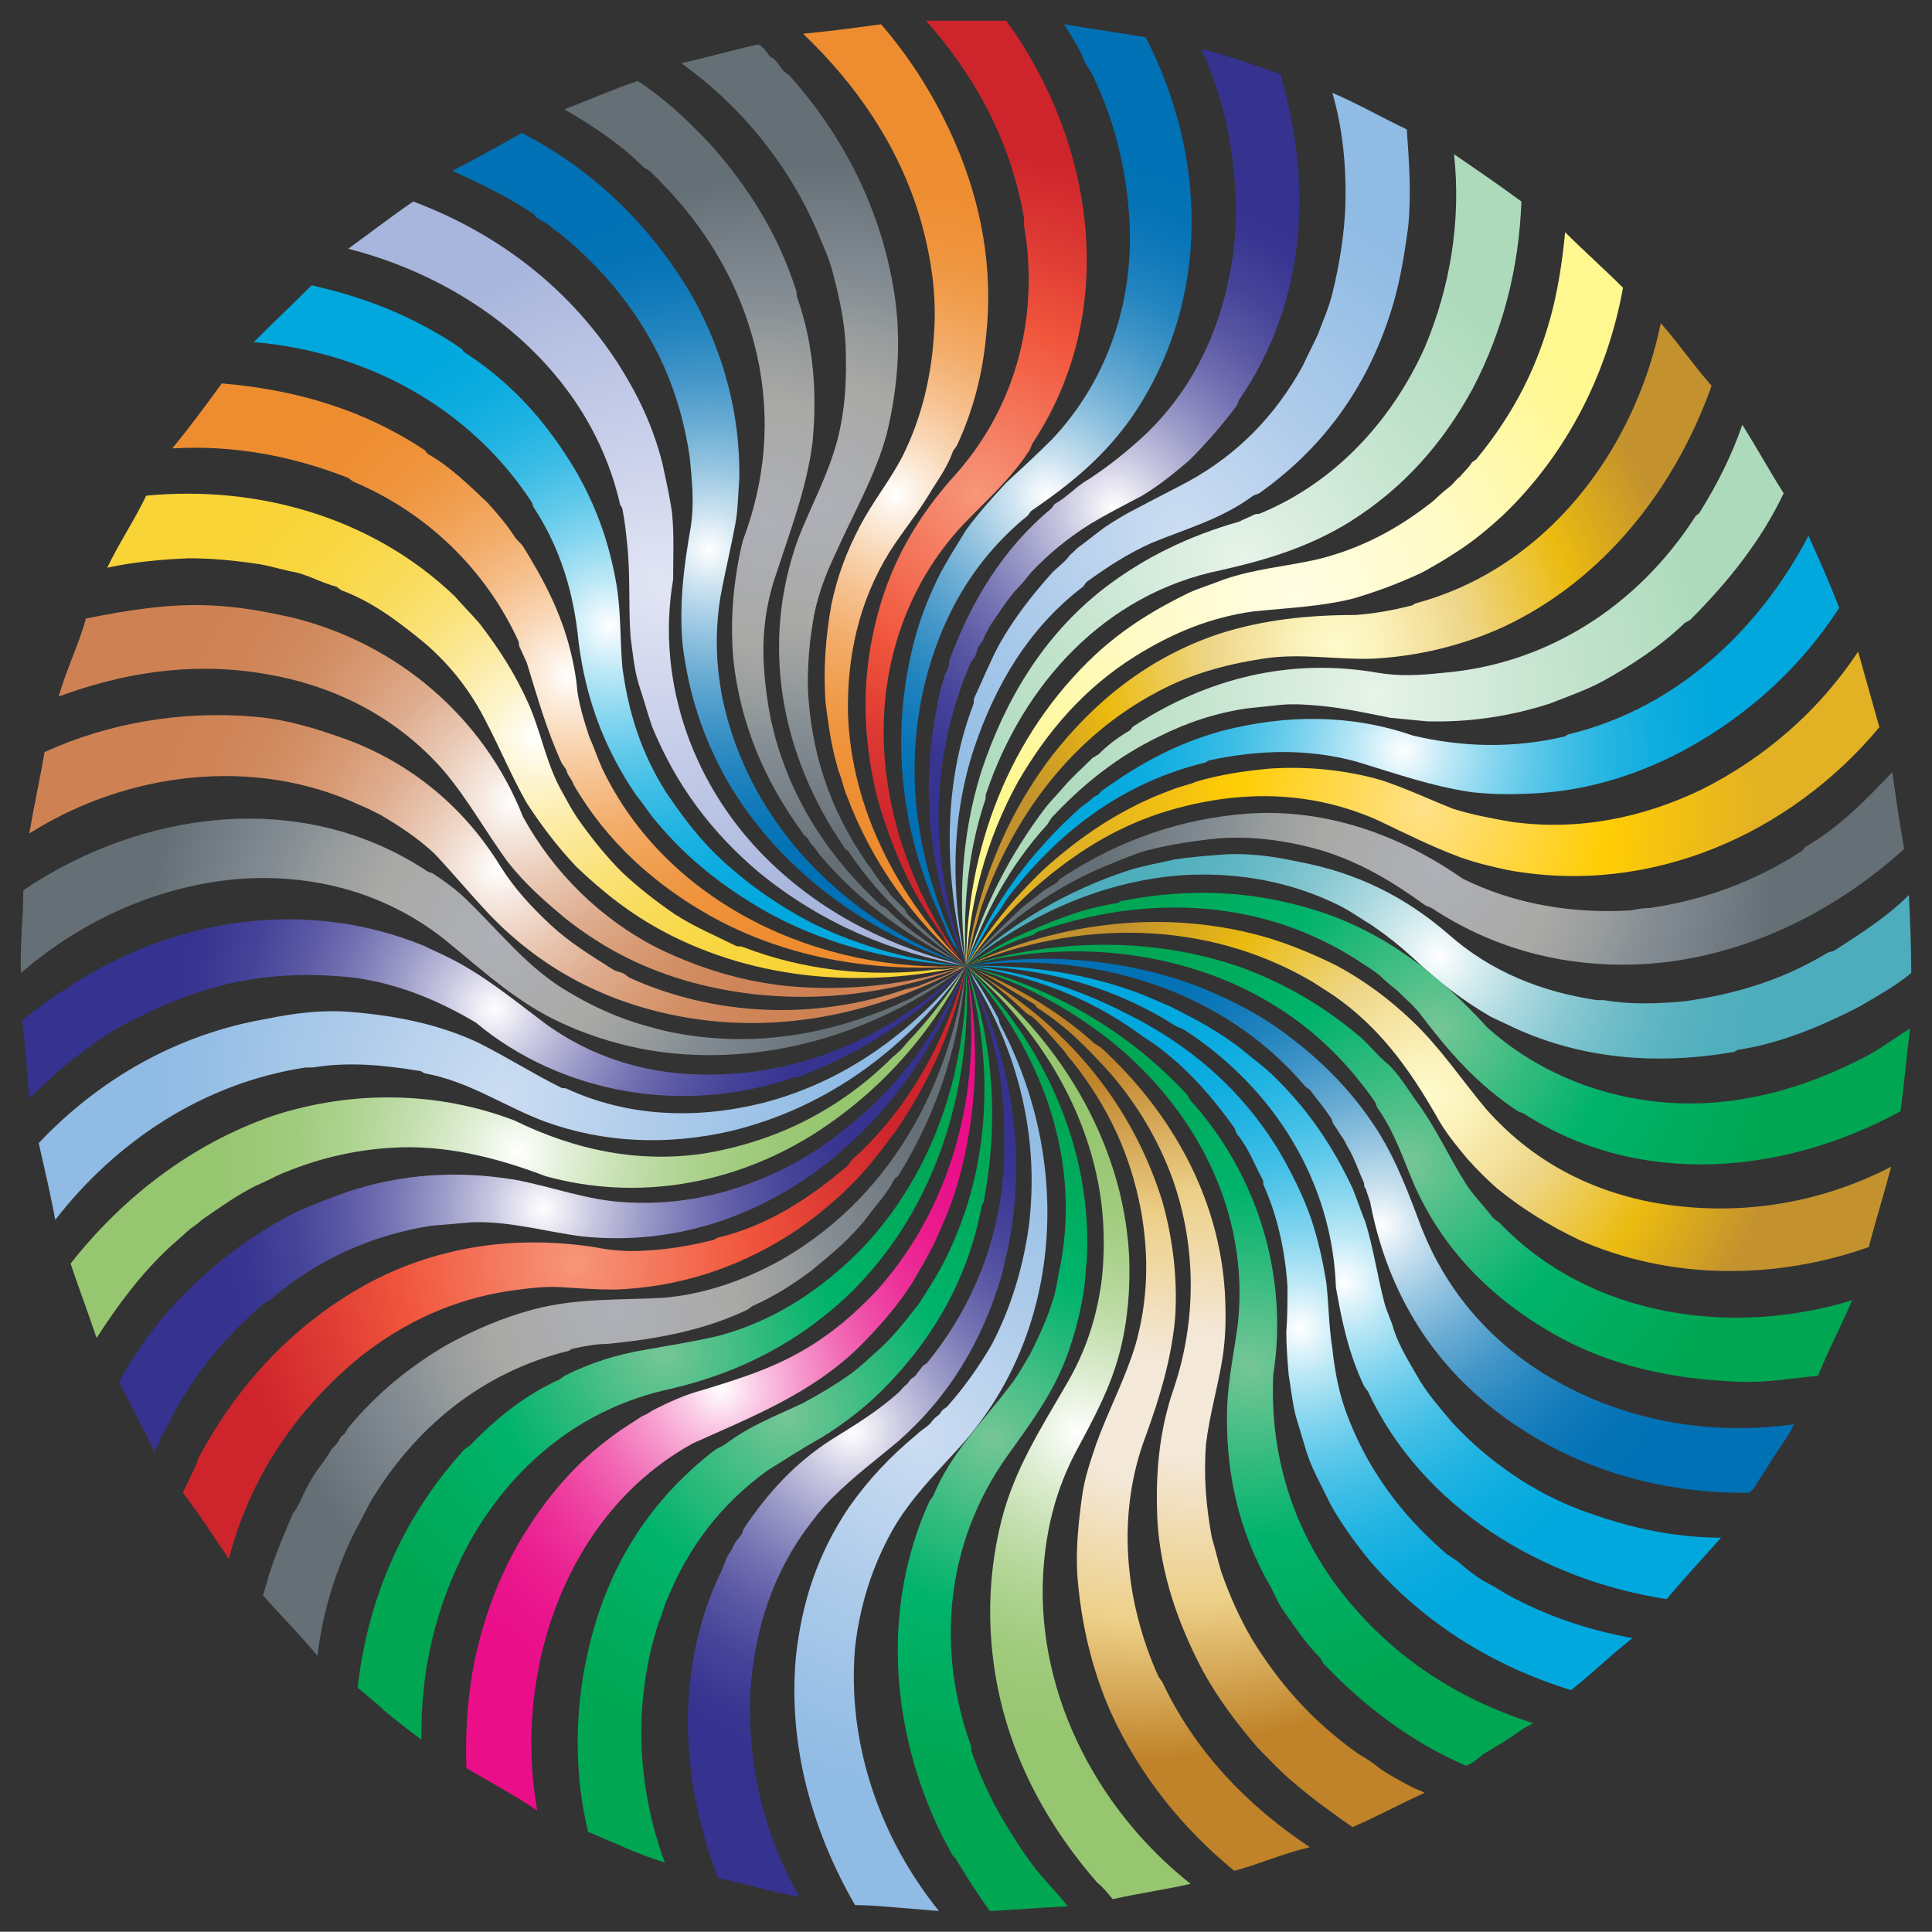
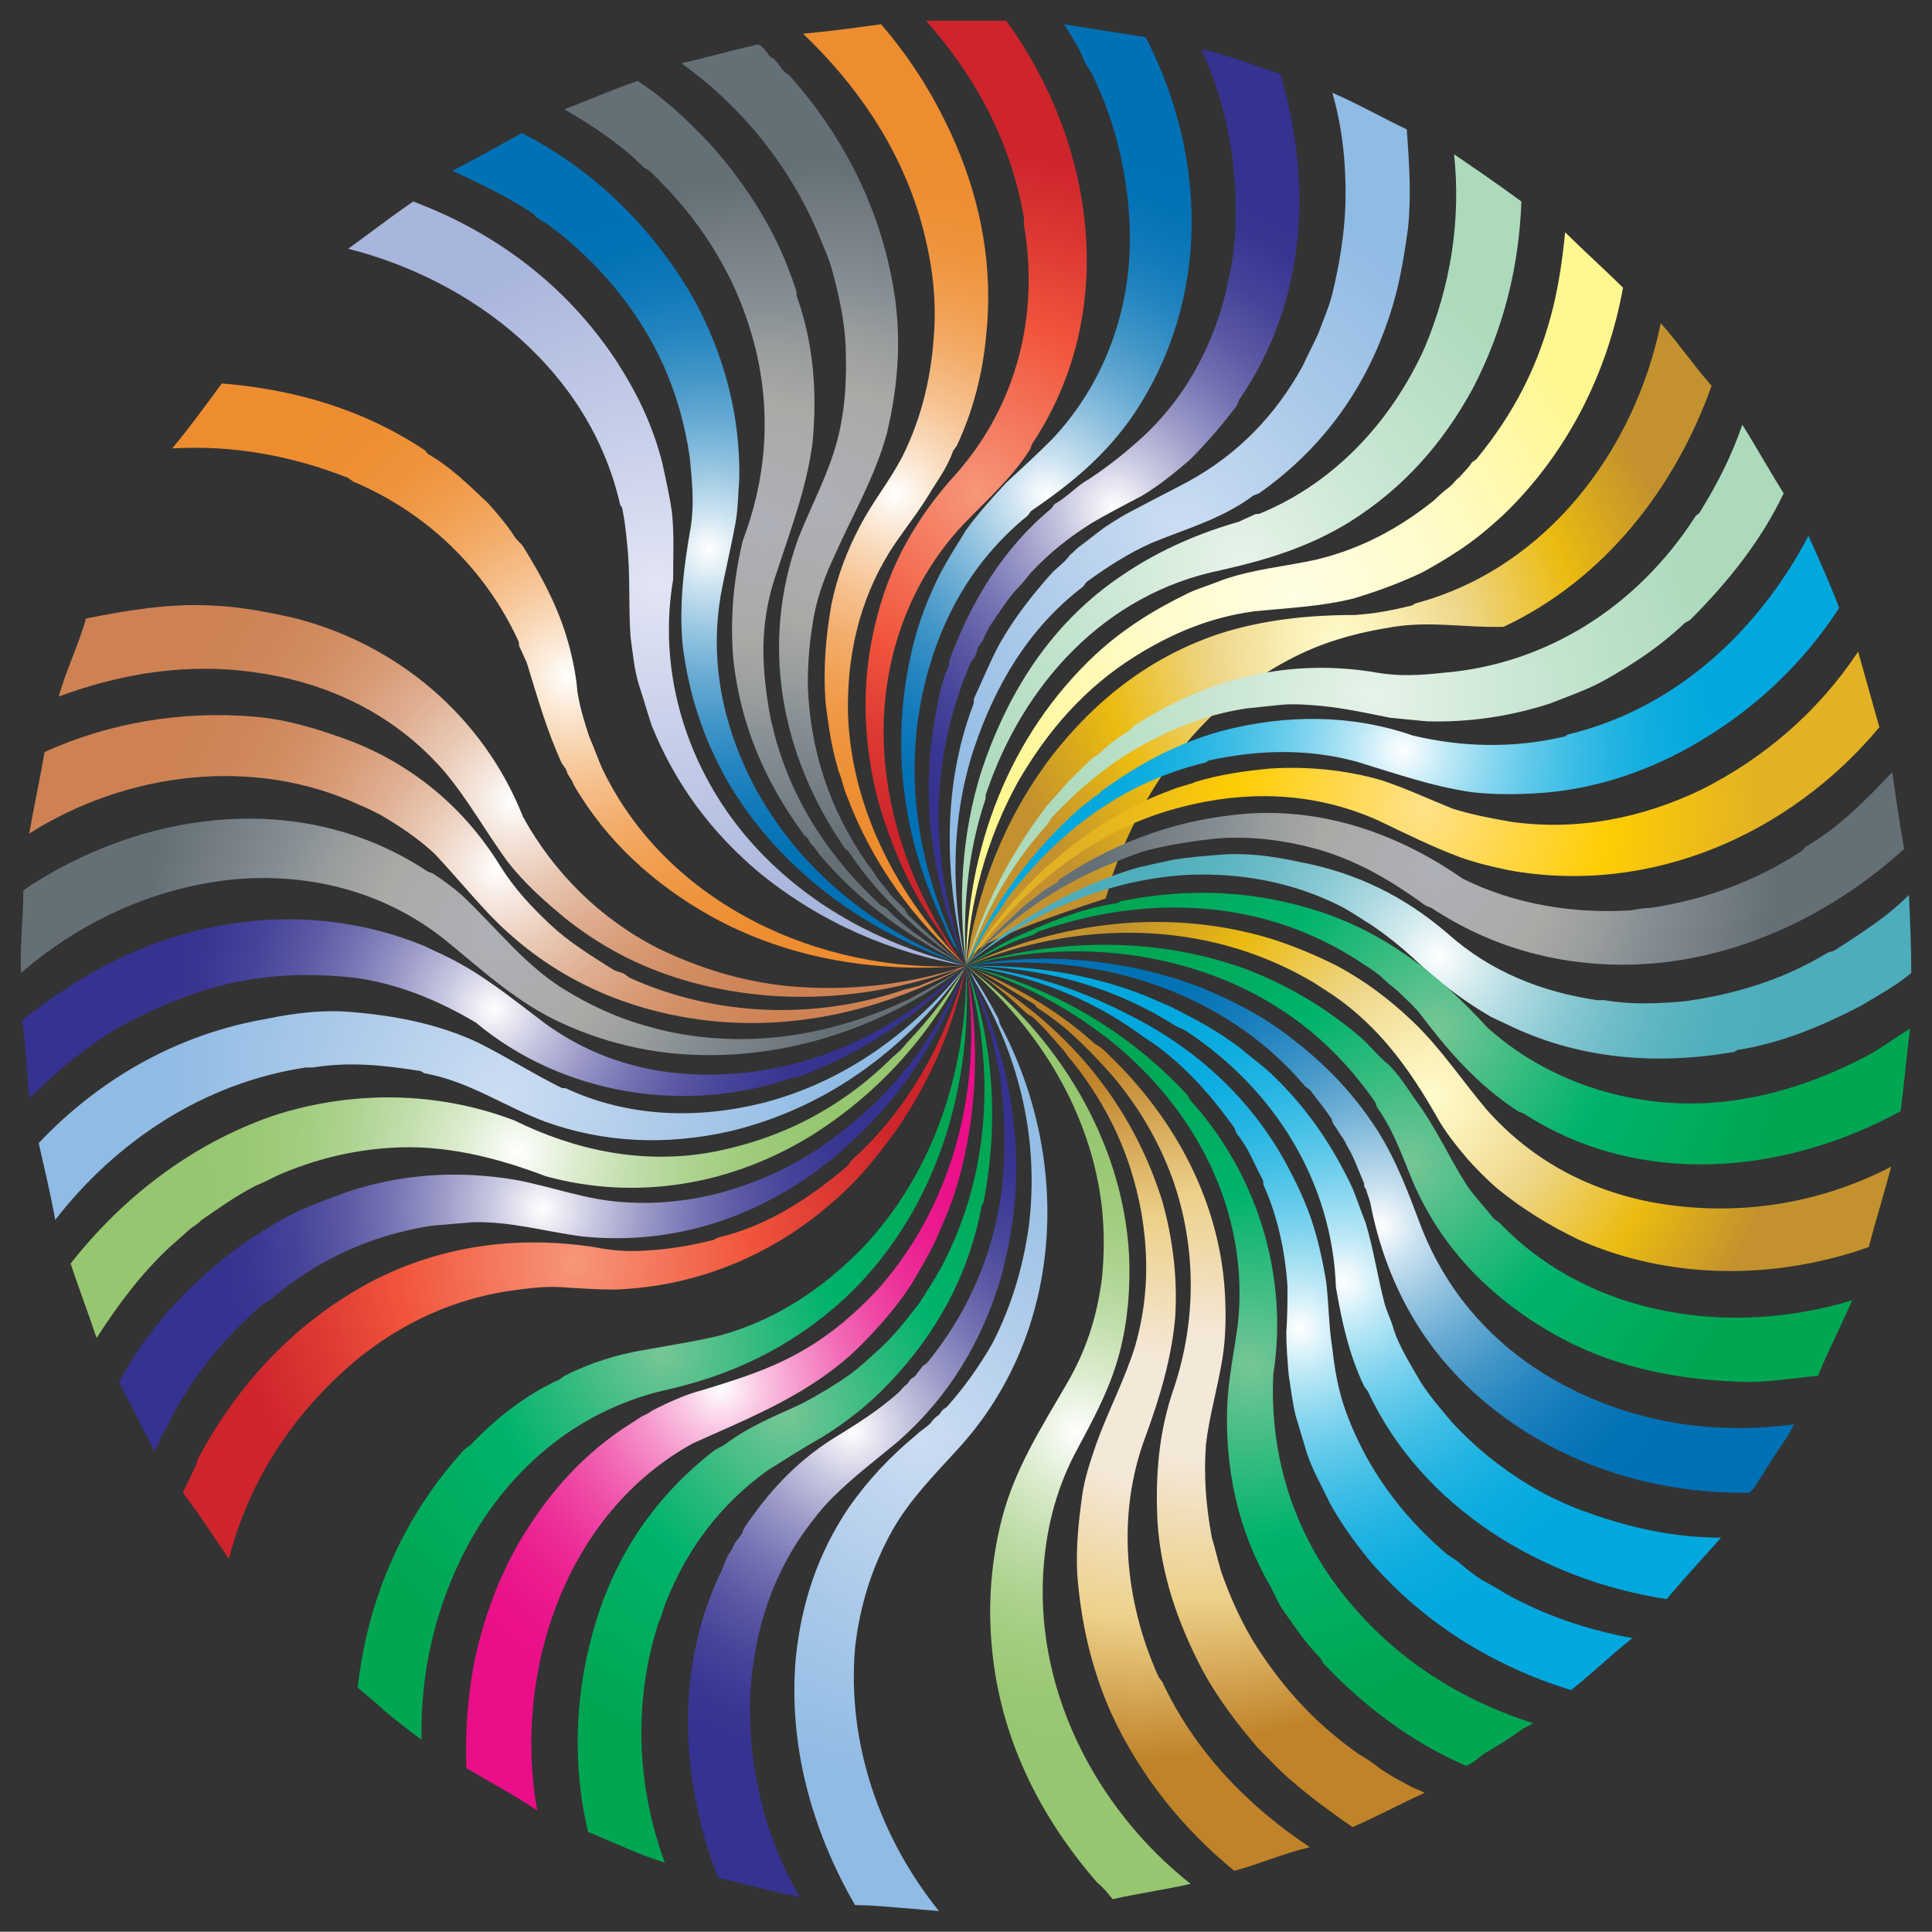
<svg xmlns="http://www.w3.org/2000/svg" version="1.1" id="Layer_1" x="0px" y="0px" viewBox="0 0 1635.303 1635.095" enable-background="new 0 0 1635.303 1635.095" xml:space="preserve">
  <rect x="0" y="0" width="1635.303" height="1635.095" fill="#333333" stroke="none" />
  <g>
    <radialGradient id="SVGID_1_" cx="885.723" cy="419.047" r="294.884" gradientUnits="userSpaceOnUse">
      <stop offset="0" style="stop-color:#FFFFFF" />
      <stop offset="0.11" style="stop-color:#CBE2F0" />
      <stop offset="0.239" style="stop-color:#96C5E1" />
      <stop offset="0.37" style="stop-color:#68ABD3" />
      <stop offset="0.499" style="stop-color:#4396C8" />
      <stop offset="0.628" style="stop-color:#2586C0" />
      <stop offset="0.755" style="stop-color:#117ABA" />
      <stop offset="0.879" style="stop-color:#0473B6" />
      <stop offset="1" style="stop-color:#0071B5" />
    </radialGradient>
    <path fill="url(#SVGID_1_)" d="M817.754,817.547c-3-6-5-11-10-17c-5-7-7-15-11-23c-36-76-44-161-21-242c5-17,12-34,20-50   c7-13,14-24,22-37c11-15,22-27,34-40c13-12,26-24,39-37c48-51,70-120,65-189c-3-42-13-83-32-121c-2-3-4-6-6-10c-4-11-11-21-17-31   c23,4,46,7,69,11c51,99,56,220-10,319c-24,35-52,58-87,82c-1,1-2,3-3,4c-48,39-76,91-89,151   C763.754,668.547,780.754,747.547,817.754,817.547L817.754,817.547z" />
    <radialGradient id="SVGID_2_" cx="942.998" cy="429.547" r="295.926" gradientUnits="userSpaceOnUse">
      <stop offset="0" style="stop-color:#FFFFFF" />
      <stop offset="0.005" style="stop-color:#FDFDFE" />
      <stop offset="0.149" style="stop-color:#C9C8E1" />
      <stop offset="0.295" style="stop-color:#9B9AC8" />
      <stop offset="0.44" style="stop-color:#7674B4" />
      <stop offset="0.584" style="stop-color:#5A57A4" />
      <stop offset="0.726" style="stop-color:#454399" />
      <stop offset="0.865" style="stop-color:#393692" />
      <stop offset="1" style="stop-color:#353290" />
    </radialGradient>
    <path fill="url(#SVGID_2_)" d="M817.754,817.547c-17-41-28-84-31-128c-2-35,1-69,9-104c1-4,2-7,3-11s3-7,4-10c1-2,0-4,1-6   c18-49,45-94,86-128c1-1,2-3,3-4c11-6,18-15,29-21c18-12,33-24,49-39c32-31,53-69,65-112c5-20,9-40,10-61c2-52-7-105-29-152   c23,5,45,14,67,21c27,91,23,192-35,276c-1,2-1,3-2,5c-13,17-25,31-40,46c-13,11-25,21-40,30c-15,8-29,15-44,24c-19,12-35,25-50,41   c-4,5-8,10-13,15c-8,9-14,19-21,29c-2,3-3,6-5,9c-1,2-1,3-2,5c-1,1-2,3-3,4c-2,3-2,7-4,10c-1,1-2,3-3,4c-16,37-25,76-27,116   C792.754,724.547,801.754,772.547,817.754,817.547L817.754,817.547z" />
    <radialGradient id="SVGID_3_" cx="998.572" cy="448.047" r="295.333" gradientUnits="userSpaceOnUse">
      <stop offset="0" style="stop-color:#CCDDF2" />
      <stop offset="0.5" style="stop-color:#ACCAEA" />
      <stop offset="0.572" style="stop-color:#A7C8E9" />
      <stop offset="1" style="stop-color:#90BBE4" />
    </radialGradient>
    <path fill="url(#SVGID_3_)" d="M817.754,817.547c-18-72-21-150,6-221c1-2,0-4,1-6c7-15,13-30,21-45c13-23,28-42,45-61   c5-5,11-9,15-15c3-2,5-5,8-7c7-5,14-11,21-16c9-6,17-11,27-16c15-8,29-15,44-23c42-23,74-56,97-98c4-9,9-18,13-27c4-11,9-22,12-34   c6-25,10-49,11-74c1-32-2-65-11-96c21,9,42,21,63,31c2,28,4,56,1,84c-3,21-6,41-12,62c-19,66-56,121-114,162c-2,1-3,1-5,2   c-27,20-57,28-86,40c-20,9-37,20-55,33c-1,1-2,3-3,4c-46,35-74,83-92,136C804.754,692.547,804.754,756.547,817.754,817.547   L817.754,817.547z" />
    <radialGradient id="SVGID_4_" cx="1050.994" cy="474.047" r="294.998" gradientUnits="userSpaceOnUse">
      <stop offset="0.006" style="stop-color:#E6F3E9" />
      <stop offset="0.449" style="stop-color:#C9E6D2" />
      <stop offset="1" style="stop-color:#ACDABB" />
    </radialGradient>
    <path fill="url(#SVGID_4_)" d="M817.754,817.547c-7-55-4-111,13-165c20-60,52-114,103-154c35-27,73-45,115-57c4-2,9-4,13-6   c2-1,3,0,5-1c63-26,111-78,139-140c22-52,31-108,25-164c19,13,38,26,57,40c-2,55-15,108-41,158c-25,46-58,84-104,113   c-34,21-69,32-109,41c-99,20-168,97-199,189c-1,2,0,4-1,6C818.754,722.547,814.754,770.547,817.754,817.547L817.754,817.547z" />
    <radialGradient id="SVGID_5_" cx="1095.754" cy="507.047" r="294.698" gradientUnits="userSpaceOnUse">
      <stop offset="0.006" style="stop-color:#FFFDE3" />
      <stop offset="0.449" style="stop-color:#FFFBC8" />
      <stop offset="1" style="stop-color:#FFF78F" />
    </radialGradient>
    <path fill="url(#SVGID_5_)" d="M817.754,817.547c0-98,36-195,110-264c24-22,50-38,79-52c9-4,19-7,29-11c26-9,52-11,79-17   c37-9,69-26,99-50c5-5,10-9,15-13c2-2,4-5,7-7c3-4,7-7,10-12c1-1,3-2,4-3c32-39,53-80,65-129c5-21,8-42,10-63c16,16,33,31,49,47   c-13,72-47,140-101,192c-13,12-26,23-42,33c-9,6-18,11-27,16c-19,9-38,16-58,22c-28,7-56,8-85,11c-36,5-68,18-100,38   c-43,27-74,63-99,106C834.754,710.547,820.754,763.547,817.754,817.547L817.754,817.547z" />
    <radialGradient id="SVGID_6_" cx="1133.254" cy="545.547" r="294.554" gradientUnits="userSpaceOnUse">
      <stop offset="0" style="stop-color:#FFFBCC" />
      <stop offset="0.115" style="stop-color:#FBF2BB" />
      <stop offset="0.341" style="stop-color:#F0D98E" />
      <stop offset="0.371" style="stop-color:#EED688" />
      <stop offset="0.685" style="stop-color:#EBBB10" />
      <stop offset="1" style="stop-color:#C3922E" />
    </radialGradient>
-     <path fill="url(#SVGID_6_)" d="M817.754,817.547c9-64,32-124,72-177c38-49,85-85,142-104c37-12,76-16,115-16c16-1,32-4,48-8   c1,0,3-2,4-2c111-30,185-130,207-237c15,17,28,36,43,53c-31,87-91,164-176,204c-35,16-73,25-111,27c-31,1-61-5-93,0s-61,13-89,28   c-72,38-121,104-148,179c-3,8-4,15-7,23C822.754,797.547,819.754,807.547,817.754,817.547L817.754,817.547z" />
+     <path fill="url(#SVGID_6_)" d="M817.754,817.547c9-64,32-124,72-177c38-49,85-85,142-104c37-12,76-16,115-16c16-1,32-4,48-8   c1,0,3-2,4-2c111-30,185-130,207-237c15,17,28,36,43,53c-31,87-91,164-176,204c-31,1-61-5-93,0s-61,13-89,28   c-72,38-121,104-148,179c-3,8-4,15-7,23C822.754,797.547,819.754,807.547,817.754,817.547L817.754,817.547z" />
    <radialGradient id="SVGID_7_" cx="1163.754" cy="588.547" r="293.391" gradientUnits="userSpaceOnUse">
      <stop offset="0.006" style="stop-color:#E6F3E9" />
      <stop offset="0.449" style="stop-color:#C9E6D2" />
      <stop offset="1" style="stop-color:#ACDABB" />
    </radialGradient>
    <path fill="url(#SVGID_7_)" d="M817.754,817.547c14-49,36-93,68-135c5-6,10-11,15-17c8-9,16-16,24-24c2-1,3-2,5-3c8-8,16-14,26-20   c2-1,2-3,4-4c63-41,133-58,207-45c18,3,36,2,54,0c88-7,165-56,214-132c1-2,3-2,4-4c15-24,27-48,36-74c12,19,23,39,35,58   c-19,40-47,75-79,107c-1,1-4,2-5,3c-21,20-44,35-69,49c-15,8-30,13-45,19c-34,11-69,16-104,15c-10-1-20-2-31-3c-20-4-38-8-58-10   c-11-1-23-2-34-1c-10,1-19,2-29,3c-27,4-51,12-75,24c-35,17-64,40-91,69c-1,2-2,3-3,5   C854.754,732.547,832.754,773.547,817.754,817.547L817.754,817.547z" />
    <radialGradient id="SVGID_8_" cx="1187.254" cy="635.547" r="291.251" gradientUnits="userSpaceOnUse">
      <stop offset="0" style="stop-color:#FFFFFF" />
      <stop offset="0.021" style="stop-color:#F4FBFE" />
      <stop offset="0.135" style="stop-color:#BCE8F6" />
      <stop offset="0.254" style="stop-color:#8AD7F0" />
      <stop offset="0.373" style="stop-color:#5FC9EA" />
      <stop offset="0.493" style="stop-color:#3DBDE6" />
      <stop offset="0.615" style="stop-color:#22B4E2" />
      <stop offset="0.738" style="stop-color:#0FADE0" />
      <stop offset="0.865" style="stop-color:#04A9DE" />
      <stop offset="1" style="stop-color:#00A8DE" />
    </radialGradient>
    <path fill="url(#SVGID_8_)" d="M817.754,817.547c22-52,55-97,98-135c3-2,6-4,9-7c1-1,3-2,5-3c1-1,2-3,4-4c32-23,64-40,101-50   c54-14,109-14,161,4c42,10,85,11,128,1c1,0,3-2,4-2c91-22,161-88,203-168c9,20,18,40,26,61c-35,54-84,97-142,126   c-37,18-76,29-116,31c-18,1-35,1-53-1c-34-5-65-16-98-26c-41-11-82-10-124-1c-1,0-3,2-4,2c-70,17-125,59-168,116c-4,7-8,12-13,19   C830.754,793.547,824.754,804.547,817.754,817.547L817.754,817.547z" />
    <radialGradient id="SVGID_9_" cx="1204.254" cy="684.547" r="289.025" gradientUnits="userSpaceOnUse">
      <stop offset="0" style="stop-color:#FCF3DD" />
      <stop offset="0" style="stop-color:#FDEDC1" />
      <stop offset="0" style="stop-color:#FFE18A" />
      <stop offset="0.551" style="stop-color:#FFCD03" />
      <stop offset="0.668" style="stop-color:#F7C50D" />
      <stop offset="1" style="stop-color:#E2B124" />
    </radialGradient>
    <path fill="url(#SVGID_9_)" d="M817.754,817.547c18-30,39-56,65-81c33-30,68-53,109-68c7-3,14-4,21-7c20-6,41-9,62-11   c32-2,64,1,95,10c21,7,40,16,60,24c16,5,32,8,49,11c56,8,111-3,161-27c54-27,100-67,133-117c6,21,12,43,18,64   c-75,90-193,143-314,121c-14-3-27-6-41-11c-24-9-46-20-69-31c-49-22-102-26-156-14c-41,9-75,25-109,50   S840.754,784.547,817.754,817.547L817.754,817.547z" />
    <radialGradient id="SVGID_10_" cx="1214.754" cy="735.547" r="286.647" gradientUnits="userSpaceOnUse">
      <stop offset="0.006" style="stop-color:#AEB0B7" />
      <stop offset="0.316" style="stop-color:#AAAAA8" />
      <stop offset="0.354" style="stop-color:#A9A9A6" />
      <stop offset="0.5" style="stop-color:#9A9E9E" />
      <stop offset="0.674" style="stop-color:#838C92" />
      <stop offset="1" style="stop-color:#657076" />
    </radialGradient>
    <path fill="url(#SVGID_10_)" d="M817.754,817.547c14-18,30-33,47-49c6-5,13-10,19-15c3-2,7-4,10-6c2-1,2-3,4-4c50-33,103-51,160-55   c65-4,127,18,180,55c44,22,94,30,143,27c5-1,10-2,16-2c46-7,88-22,128-48c2-1,2-3,4-4c29-17,51-40,73-63c3,22,6,43,10,65   c-65,59-150,98-238,98c-57,0-112-15-162-48c-2-1-3-1-5-2c-29-21-56-37-89-47c-28-8-57-12-86-10c-20,2-40,5-60,10c-11,3-20,7-30,11   C893.754,749.547,851.754,779.547,817.754,817.547L817.754,817.547z" />
    <radialGradient id="SVGID_11_" cx="1217.754" cy="809.459" r="289.386" gradientUnits="userSpaceOnUse">
      <stop offset="0" style="stop-color:#FFFFFF" />
      <stop offset="0.117" style="stop-color:#D6ECEF" />
      <stop offset="0.257" style="stop-color:#ACD9E0" />
      <stop offset="0.399" style="stop-color:#8AC9D3" />
      <stop offset="0.543" style="stop-color:#6FBDC9" />
      <stop offset="0.69" style="stop-color:#5CB4C2" />
      <stop offset="0.84" style="stop-color:#51AFBD" />
      <stop offset="1" style="stop-color:#4DADBC" />
    </radialGradient>
    <path fill="url(#SVGID_11_)" d="M817.754,816.547c40-36,86-63,138-80c13-4,25-6,38-9c13-2,25-3,38-4c23-2,45,1,68,6   c48,9,89,29,126,61c36,32,79,49,126,56c2,0,4,0,6,0c23,4,45,3,68,1c43-6,83-18,121-41c2-1,4-1,6-2c23-15,44-28,63-47   c1,22,2,44,2,66c-13,11-28,19-43,28c-33,17-66,31-103,37c-2,0-3,2-5,2c-64,11-128,6-186-21c-6-3-13-6-19-9c-24-14-45-30-66-50   c-11-10-21-18-34-27c-10-6-18-12-28-17c-40-20-84-28-129-26C935.754,744.547,870.754,773.547,817.754,816.547L817.754,816.547z" />
    <radialGradient id="SVGID_12_" cx="1217.254" cy="870.656" r="293.95" gradientUnits="userSpaceOnUse">
      <stop offset="0" style="stop-color:#77C697" />
      <stop offset="0.257" style="stop-color:#38BC80" />
      <stop offset="0.5" style="stop-color:#00B36C" />
      <stop offset="0.543" style="stop-color:#00B269" />
      <stop offset="1" style="stop-color:#00A652" />
    </radialGradient>
    <path fill="url(#SVGID_12_)" d="M817.754,817.547c13-8,25-16,39-23c29-13,56-25,88-30c2,0,3-2,5-2c56-11,110-9,164,8   c58,18,105,55,145,99c51,46,120,68,188,64c46-3,89-17,130-38c14-7,27-17,40-25c-3,23-5,47-8,70c-97,53-220,66-319,2c-2-1-3-1-5-2   c-35-23-59-51-84-84c-6-7-12-12-18-18c-5-4-10-8-15-13c-4-3-8-6-13-9c-84-57-185-60-276-28c-2,1-3,2-5,3   C853.754,797.547,835.754,807.547,817.754,817.547L817.754,817.547z" />
    <radialGradient id="SVGID_13_" cx="1209.254" cy="928.114" r="295.887" gradientUnits="userSpaceOnUse">
      <stop offset="0" style="stop-color:#FFFBCC" />
      <stop offset="0.115" style="stop-color:#FBF2BB" />
      <stop offset="0.341" style="stop-color:#F0D98E" />
      <stop offset="0.371" style="stop-color:#EED688" />
      <stop offset="0.685" style="stop-color:#EBBB10" />
      <stop offset="1" style="stop-color:#C3922E" />
    </radialGradient>
    <path fill="url(#SVGID_13_)" d="M817.754,817.547c80-38,172-49,258-23c19,6,38,14,56,23c24,13,44,28,64,47c24,23,41,49,62,74   c37,42,84,68,140,79c71,13,141,2,203-30c-6,23-13,45-19,68c-79,28-168,28-245-6c-25-12-48-26-70-44c-9-8-17-16-25-25   c-10-12-19-23-26-36c-23-40-48-75-87-102c-6-4-11-7-17-11C1020.754,777.547,911.754,778.547,817.754,817.547L817.754,817.547z" />
    <radialGradient id="SVGID_14_" cx="1192.754" cy="984.688" r="295.683" gradientUnits="userSpaceOnUse">
      <stop offset="0" style="stop-color:#77C697" />
      <stop offset="0.257" style="stop-color:#38BC80" />
      <stop offset="0.5" style="stop-color:#00B36C" />
      <stop offset="0.543" style="stop-color:#00B269" />
      <stop offset="1" style="stop-color:#00A652" />
    </radialGradient>
    <path fill="url(#SVGID_14_)" d="M817.754,817.547c75-23,157-25,232,1c36,13,69,32,99,57c10,8,17,18,27,26c9,9,15,19,22,29   c18,24,28,48,44,73c7,10,14,17,21,26c2,3,5,4,7,6c77,80,197,96,298,65c-9,21-20,42-29,64c-22,2-44,6-67,5s-45-3-69-8   c-43-9-78-24-114-49c-41-29-71-64-91-108c-10-23-17-46-32-67c-1-2-1-3-2-5c-32-46-71-78-120-100   C972.754,801.547,891.754,797.547,817.754,817.547L817.754,817.547z" />
    <radialGradient id="SVGID_15_" cx="1168.254" cy="1037.525" r="294.915" gradientUnits="userSpaceOnUse">
      <stop offset="0" style="stop-color:#FFFFFF" />
      <stop offset="0.11" style="stop-color:#CBE2F0" />
      <stop offset="0.239" style="stop-color:#96C5E1" />
      <stop offset="0.37" style="stop-color:#68ABD3" />
      <stop offset="0.499" style="stop-color:#4396C8" />
      <stop offset="0.628" style="stop-color:#2586C0" />
      <stop offset="0.755" style="stop-color:#117ABA" />
      <stop offset="0.879" style="stop-color:#0473B6" />
      <stop offset="1" style="stop-color:#0071B5" />
    </radialGradient>
    <path fill="url(#SVGID_15_)" d="M817.754,817.547c49-9,98-8,148,3c18,4,34,9,50,15c24,10,47,21,69,37c33,24,59,50,81,84   c17,27,27,55,38,84c20,50,54,91,101,121c66,41,140,54,214,44c-2,3-3,6-5,9c-8,12-15,22-22,34c-4,5-6,11-11,15c-80,1-159-23-223-76   c-53-44-85-102-98-170c-1-3-2-6-3-9c0-1-1-3-2-4c0-2,0-3-1-5c-4-9-7-18-12-27c-2-3-3-6-5-9c-3-4-5-8-8-12c-1-1-1-3-2-5   c-6-9-12-16-18-24c-1-1-3-2-4-3C1033.754,835.547,921.754,804.547,817.754,817.547L817.754,817.547z" />
    <radialGradient id="SVGID_16_" cx="1137.254" cy="1085.501" r="294.898" gradientUnits="userSpaceOnUse">
      <stop offset="0" style="stop-color:#FFFFFF" />
      <stop offset="0.021" style="stop-color:#F4FBFE" />
      <stop offset="0.135" style="stop-color:#BCE8F6" />
      <stop offset="0.254" style="stop-color:#8AD7F0" />
      <stop offset="0.373" style="stop-color:#5FC9EA" />
      <stop offset="0.493" style="stop-color:#3DBDE6" />
      <stop offset="0.615" style="stop-color:#22B4E2" />
      <stop offset="0.738" style="stop-color:#0FADE0" />
      <stop offset="0.865" style="stop-color:#04A9DE" />
      <stop offset="1" style="stop-color:#00A8DE" />
    </radialGradient>
    <path fill="url(#SVGID_16_)" d="M817.754,817.547c51-1,103,6,151,25c7,3,14,6,21,9c22,11,43,22,63,38c8,7,17,13,25,21   c29,28,50,59,67,95c4,10,7,19,11,29c7,23,10,45,16,68c2,8,6,15,8,23c5,15,14,29,22,43c8,13,17,23,27,35c12,13,23,23,37,34   c25,19,50,33,79,43c36,13,74,21,112,21c-15,17-31,34-46,52c-105-16-207-77-253-176c-1-1-2-3-3-4c-13-27-19-55-24-84   c-3-88-51-167-127-217c-3-2-7-3-10-5C939.754,833.547,879.754,818.547,817.754,817.547L817.754,817.547z" />
    <radialGradient id="SVGID_17_" cx="1099.754" cy="1124.047" r="294.505" gradientUnits="userSpaceOnUse">
      <stop offset="0" style="stop-color:#FFFFFF" />
      <stop offset="0.021" style="stop-color:#F4FBFE" />
      <stop offset="0.135" style="stop-color:#BCE8F6" />
      <stop offset="0.254" style="stop-color:#8AD7F0" />
      <stop offset="0.373" style="stop-color:#5FC9EA" />
      <stop offset="0.493" style="stop-color:#3DBDE6" />
      <stop offset="0.615" style="stop-color:#22B4E2" />
      <stop offset="0.738" style="stop-color:#0FADE0" />
      <stop offset="0.865" style="stop-color:#04A9DE" />
      <stop offset="1" style="stop-color:#00A8DE" />
    </radialGradient>
    <path fill="url(#SVGID_17_)" d="M817.754,817.547c47,4,92,18,135,40c53,26,98,64,130,117c11,19,20,37,27,57c6,18,10,36,13,55   c2,19,2,36,5,55c2,18,5,35,11,52c5,14,11,27,18,40c18,32,40,58,68,82c3,2,6,4,9,6c7,6,13,11,21,16c7,4,13,7,19,11   c34,19,70,31,108,38c-18,14-34,30-52,44c-65-20-124-56-170-109c-13-16-24-31-34-49c-7-15-15-28-20-44c-3-10-6-20-9-30   c-3-12-4-23-6-35c-1-12-2-24-2-36c1-13,1-26,1-39c-2-29-8-58-20-85c-1-2,0-3-1-5c-7-13-12-27-22-39c-1-2-1-3-2-5   c-18-25-36-46-60-65c-6-5-11-8-17-12C921.754,843.547,871.754,825.547,817.754,817.547L817.754,817.547z" />
    <radialGradient id="SVGID_18_" cx="1057.754" cy="1156.047" r="293.413" gradientUnits="userSpaceOnUse">
      <stop offset="0" style="stop-color:#77C697" />
      <stop offset="0.257" style="stop-color:#38BC80" />
      <stop offset="0.5" style="stop-color:#00B36C" />
      <stop offset="0.543" style="stop-color:#00B269" />
      <stop offset="1" style="stop-color:#00A652" />
    </radialGradient>
    <path fill="url(#SVGID_18_)" d="M817.754,817.547c71,17,136,54,187,109c1,2,2,3,3,5c57,63,83,149,70,232c-3,63,14,125,53,178   c43,58,101,96,167,117c-3,2-6,3-9,5c-11,8-21,14-33,21c-5,4-9,8-15,10c-46-20-86-50-121-87c-1-2-2-4-3-5c-12-12-21-26-31-40   c-4-6-7-13-10-19c-28-48-39-100-37-154c1-23,6-46,9-69c10-93-34-180-107-239C902.754,851.547,862.754,830.547,817.754,817.547   L817.754,817.547z" />
    <radialGradient id="SVGID_19_" cx="1011.754" cy="1182.047" r="291.973" gradientUnits="userSpaceOnUse">
      <stop offset="0.18" style="stop-color:#F4E8D9" />
      <stop offset="0.59" style="stop-color:#EDD089" />
      <stop offset="1" style="stop-color:#C08329" />
    </radialGradient>
    <path fill="url(#SVGID_19_)" d="M817.754,817.547c40,16,77,37,109,66c2,1,3,2,5,3c60,55,100,127,105,207c1,19,1,37-2,56   c-4,25-11,48-14,73c-2,27,0,52,5,79c3,10,5,19,8,29c7,20,15,38,26,57c24,39,52,70,90,97c7,4,13,8,19,13c9,6,17,10,26,15   c4,2,8,3,11,5c-20,9-40,20-61,29c-17-12-34-24-50-38c-11-9-20-19-30-29c-18-21-34-42-47-66c-21-40-35-81-38-125c-2-39,1-77,14-114   c19-57,19-119-1-176c-12-33-29-62-52-89c-19-21-37-40-62-56c-2-1-2-3-4-4C855.754,838.547,837.754,825.547,817.754,817.547   L817.754,817.547z" />
    <radialGradient id="SVGID_20_" cx="963.254" cy="1200.547" r="289.706" gradientUnits="userSpaceOnUse">
      <stop offset="0.18" style="stop-color:#F4E8D9" />
      <stop offset="0.59" style="stop-color:#EDD089" />
      <stop offset="1" style="stop-color:#C08329" />
    </radialGradient>
    <path fill="url(#SVGID_20_)" d="M817.754,817.547c5,4,11,6,16,10c73,45,125,109,150,189c9,32,13,65,11,98c-3,35-13,68-25,101   c-25,66-18,140,11,204c1,1,2,3,3,4c27,58,72,105,125,140c-22,5-42,14-64,20c-44-36-80-81-104-133c-17-38-26-78-29-119   c-1-22,1-42,4-64c2-16,7-30,12-45c10-28,24-54,33-83c11-38,12-76,5-115c-9-48-28-88-58-126c-3-3-5-6-7-9c-9-10-17-20-27-29   c-2-1-4-2-5-3C852.754,842.547,836.754,828.547,817.754,817.547L817.754,817.547z" />
    <radialGradient id="SVGID_21_" cx="912.754" cy="1212.547" r="287.272" gradientUnits="userSpaceOnUse">
      <stop offset="0" style="stop-color:#FFFFFF" />
      <stop offset="0.024" style="stop-color:#FAFCF8" />
      <stop offset="0.177" style="stop-color:#DBECCE" />
      <stop offset="0.334" style="stop-color:#C2DEAC" />
      <stop offset="0.492" style="stop-color:#AFD391" />
      <stop offset="0.653" style="stop-color:#A1CC7E" />
      <stop offset="0.818" style="stop-color:#99C773" />
      <stop offset="0.994" style="stop-color:#96C66F" />
    </radialGradient>
    <path fill="url(#SVGID_21_)" d="M817.754,817.547c77,58,133,148,138,246c1,27-1,54-8,81c-8,31-23,58-38,86c-15,29-23,59-26,91   c-10,106,43,209,124,273c-22,5-44,8-66,13c-4-5-8-10-13-14c-47-54-79-117-88-188c-5-40-3-79,7-119c11-43,33-77,55-115   c17-29,26-58,30-90c2-20,2-39,0-59C923.754,941.547,878.754,869.547,817.754,817.547L817.754,817.547z" />
    <radialGradient id="SVGID_22_" cx="840.108" cy="1217.547" r="288.474" gradientUnits="userSpaceOnUse">
      <stop offset="0" style="stop-color:#77C697" />
      <stop offset="0.257" style="stop-color:#38BC80" />
      <stop offset="0.5" style="stop-color:#00B36C" />
      <stop offset="0.543" style="stop-color:#00B269" />
      <stop offset="1" style="stop-color:#00A652" />
    </radialGradient>
-     <path fill="url(#SVGID_22_)" d="M817.754,817.547c66,65,108,157,102,251c-1,7-1,14-2,21c-3,21-8,40-15,59c-12,32-31,57-51,85   c-52,74-59,163-30,244c1,2,0,4,1,6c5,15,11,28,18,42c9,17,19,33,31,50c10,14,22,25,32,38c-22,1-44,3-66,4c-10-14-19-28-28-43   c-1-2-3-3-4-5c-3-6-6-11-9-17c-43-88-51-192-10-282c1-1,2-3,3-4c15-37,43-64,67-96c6-8,10-16,15-24c8-16,15-31,20-48c2-6,3-13,4-19   C917.754,982.547,880.754,887.547,817.754,817.547L817.754,817.547z" />
    <radialGradient id="SVGID_23_" cx="779.451" cy="1217.547" r="292.802" gradientUnits="userSpaceOnUse">
      <stop offset="0" style="stop-color:#CCDDF2" />
      <stop offset="0.5" style="stop-color:#ACCAEA" />
      <stop offset="0.572" style="stop-color:#A7C8E9" />
      <stop offset="1" style="stop-color:#90BBE4" />
    </radialGradient>
    <path fill="url(#SVGID_23_)" d="M817.754,817.547c10,14,19,29,27,44c1,2,1,4,2,6c61,115,54,261-36,359c-20,22-40,42-55,68   c-18,32-28,65-32,100c-7,81,21,161,71,223c-12-1-24-2-36-3s-23-2-35-2c-37-64-57-137-50-211c5-45,18-86,45-126c17-24,35-43,58-62   c3-3,7-5,11-9c2-3,4-5,7-7c1-1,2-3,3-4s3-2,4-3c15-17,27-34,38-53c16-31,26-64,31-99c9-72-7-142-44-205   C823.754,828.547,821.754,822.547,817.754,817.547L817.754,817.547z" />
    <radialGradient id="SVGID_24_" cx="721.205" cy="1211.547" r="295.419" gradientUnits="userSpaceOnUse">
      <stop offset="0" style="stop-color:#FFFFFF" />
      <stop offset="0.005" style="stop-color:#FDFDFE" />
      <stop offset="0.149" style="stop-color:#C9C8E1" />
      <stop offset="0.295" style="stop-color:#9B9AC8" />
      <stop offset="0.44" style="stop-color:#7674B4" />
      <stop offset="0.584" style="stop-color:#5A57A4" />
      <stop offset="0.726" style="stop-color:#454399" />
      <stop offset="0.865" style="stop-color:#393692" />
      <stop offset="1" style="stop-color:#353290" />
    </radialGradient>
    <path fill="url(#SVGID_24_)" d="M817.754,817.547c37,74,53,156,35,241c-2,7-3,14-5,21c-16,55-44,102-87,140c-19,16-38,30-56,48   c-9,9-16,18-24,29c-31,44-44,93-46,144c-1,57,13,115,42,165c-23-4-46-11-69-16c-32-83-37-178,3-260c2-4,3-9,6-14c2-3,4-6,5-9   c2-3,4-5,6-8c1-2,1-3,2-5c21-31,43-55,74-75c21-13,39-24,57-40c2-2,4-5,7-7c1-1,2-3,3-4s3-2,4-3c2-3,4-5,6-8c1-1,3-2,4-3   c40-49,62-107,65-169c1-31,0-61-7-92c-5-23-12-43-20-64C820.754,824.547,818.754,821.547,817.754,817.547L817.754,817.547z" />
    <radialGradient id="SVGID_25_" cx="664.379" cy="1197.047" r="295.628" gradientUnits="userSpaceOnUse">
      <stop offset="0" style="stop-color:#77C697" />
      <stop offset="0.257" style="stop-color:#38BC80" />
      <stop offset="0.5" style="stop-color:#00B36C" />
      <stop offset="0.543" style="stop-color:#00B269" />
      <stop offset="1" style="stop-color:#00A652" />
    </radialGradient>
    <path fill="url(#SVGID_25_)" d="M817.754,817.547c23,63,28,130,15,199c0,2-2,3-2,5c-11,58-38,107-78,149c-17,18-36,33-57,46   c-16,9-30,18-46,28c-40,29-67,65-85,109c-3,6-4,13-7,19c-22,67-19,139,5,204c-23-7-43-17-65-26c-14-59-11-121,7-179s51-106,100-144   c3-2,6-3,9-5c21-16,43-24,66-35c13-7,25-14,38-23c10-7,18-15,27-23c13-12,22-24,33-38c7-11,13-20,19-31   C838.754,993.547,842.754,901.547,817.754,817.547L817.754,817.547z" />
    <radialGradient id="SVGID_26_" cx="609.915" cy="1175.047" r="295.131" gradientUnits="userSpaceOnUse">
      <stop offset="0" style="stop-color:#FFFFFF" />
      <stop offset="0.114" style="stop-color:#FAC8E4" />
      <stop offset="0.234" style="stop-color:#F697CC" />
      <stop offset="0.356" style="stop-color:#F26DB7" />
      <stop offset="0.479" style="stop-color:#EF4BA6" />
      <stop offset="0.604" style="stop-color:#ED3099" />
      <stop offset="0.731" style="stop-color:#EB1D8F" />
      <stop offset="0.861" style="stop-color:#EA128A" />
      <stop offset="1" style="stop-color:#EA0E88" />
    </radialGradient>
    <path fill="url(#SVGID_26_)" d="M817.754,817.547c12,62,10,126-8,187c-5,17-12,32-19,48c-6,12-12,22-19,34c-13,20-28,37-45,54   c-40,39-91,59-140,81c-108,59-153,194-132,311c-19-13-40-24-60-36c-1-32,1-63,8-96c8-34,19-64,36-94c23-39,50-71,88-97   c6-4,11-7,17-11c3-1,6-3,9-5c14-7,27-13,42-17c36-11,68-21,100-43c19-13,34-27,49-43   C809.754,1015.547,832.754,913.547,817.754,817.547L817.754,817.547z" />
    <radialGradient id="SVGID_27_" cx="560.637" cy="1145.047" r="294.754" gradientUnits="userSpaceOnUse">
      <stop offset="0" style="stop-color:#77C697" />
      <stop offset="0.257" style="stop-color:#38BC80" />
      <stop offset="0.5" style="stop-color:#00B36C" />
      <stop offset="0.543" style="stop-color:#00B269" />
      <stop offset="1" style="stop-color:#00A652" />
    </radialGradient>
    <path fill="url(#SVGID_27_)" d="M817.754,817.547c6,99-23,202-96,275c-43,42-94,69-154,83c-75,16-134,64-171,131   c-28,52-41,108-40,166c-11-8-21-16-32-25c-7-7-15-13-22-19c8-73,37-142,87-198c2-3,5-5,8-7c22-23,47-43,76-56c1-1,3-2,4-3   c22-11,44-18,68-22c22-4,42-7,63-12c48-13,88-40,122-75C791.754,990.547,818.754,903.547,817.754,817.547L817.754,817.547z" />
    <radialGradient id="SVGID_28_" cx="520.254" cy="1109.547" r="294.763" gradientUnits="userSpaceOnUse">
      <stop offset="0.006" style="stop-color:#AEB0B7" />
      <stop offset="0.316" style="stop-color:#AAAAA8" />
      <stop offset="0.354" style="stop-color:#A9A9A6" />
      <stop offset="0.5" style="stop-color:#9A9E9E" />
      <stop offset="0.674" style="stop-color:#838C92" />
      <stop offset="1" style="stop-color:#657076" />
    </radialGradient>
-     <path fill="url(#SVGID_28_)" d="M817.754,817.547c-5,63-23,122-57,177c-1,2-3,2-4,4c-6,12-15,21-23,32c-14,18-30,31-47,45   c-16,12-32,22-50,30c-1,1-3,2-4,3c-38,18-78,25-119,29c-10,0-19,2-29,4c-1,0-3,2-4,2c-73,18-130,65-168,129c-5,10-10,19-15,29   c-15,32-25,65-29,100c-15-18-31-34-46-51c6-24,15-46,25-69c2-3,4-6,6-10c4-9,8-17,14-26c5-7,9-12,13-19c3-3,5-5,7-9c1-2,3-3,4-4   c1-2,2-3,3-5c24-29,51-51,83-70c24-13,47-23,73-30c37-10,73-8,110-10c36-3,70-15,102-33c48-28,85-67,112-115   C797.754,908.547,811.754,863.547,817.754,817.547L817.754,817.547z" />
    <radialGradient id="SVGID_29_" cx="486.254" cy="1068.547" r="294.018" gradientUnits="userSpaceOnUse">
      <stop offset="0" style="stop-color:#F7977A" />
      <stop offset="0.071" style="stop-color:#F68D71" />
      <stop offset="0.5" style="stop-color:#F1563C" />
      <stop offset="0.745" style="stop-color:#DE3B34" />
      <stop offset="1" style="stop-color:#CE242C" />
    </radialGradient>
    <path fill="url(#SVGID_29_)" d="M817.754,817.547c-10,50-29,95-59,139c-14,19-27,36-44,52c-15,14-30,26-47,37c-46,29-95,44-147,46   c-15,0-30-1-45-2s-29,1-44,3c-47,7-89,26-127,56c-55,45-94,104-111,171c-13-19-25-38-39-56c4-8,7-15,11-23c1-2,1-4,2-6   c34-64,83-116,147-150c58-30,122-39,188-29c15,3,29,4,43,3c20-1,38-4,58-9c1,0,3-2,4-2c42-10,77-33,110-61c2-3,4-6,7-8   C771.754,934.547,801.754,877.547,817.754,817.547L817.754,817.547z" />
    <radialGradient id="SVGID_30_" cx="459.254" cy="1023.047" r="292.192" gradientUnits="userSpaceOnUse">
      <stop offset="0" style="stop-color:#FFFFFF" />
      <stop offset="0.005" style="stop-color:#FDFDFE" />
      <stop offset="0.149" style="stop-color:#C9C8E1" />
      <stop offset="0.295" style="stop-color:#9B9AC8" />
      <stop offset="0.44" style="stop-color:#7674B4" />
      <stop offset="0.584" style="stop-color:#5A57A4" />
      <stop offset="0.726" style="stop-color:#454399" />
      <stop offset="0.865" style="stop-color:#393692" />
      <stop offset="1" style="stop-color:#353290" />
    </radialGradient>
    <path fill="url(#SVGID_30_)" d="M817.754,817.547c-20,56-52,108-97,149c-6,5-11,10-17,15c-61,49-134,73-211,65c-31-4-61-13-93-12   c-12,1-23,2-35,3c-50,8-95,28-134,61c-3,2-6,4-9,6c-31,27-55,56-75,92c-3,7-7,14-11,21c-1,4-3,8-5,11c-10-20-20-39-30-59   c25-46,60-84,104-116c16-11,32-21,49-29c14-6,27-11,41-16c46-15,92-18,141-10c32,6,60,17,92,19c29,2,57-1,86-9c27-8,50-18,74-33   c20-13,37-27,54-43c22-22,40-45,55-72c3-7,8-14,11-21C810.754,831.547,815.754,825.547,817.754,817.547L817.754,817.547z" />
    <radialGradient id="SVGID_31_" cx="438.754" cy="975.047" r="290.213" gradientUnits="userSpaceOnUse">
      <stop offset="0" style="stop-color:#FFFFFF" />
      <stop offset="0.024" style="stop-color:#FAFCF8" />
      <stop offset="0.177" style="stop-color:#DBECCE" />
      <stop offset="0.334" style="stop-color:#C2DEAC" />
      <stop offset="0.492" style="stop-color:#AFD391" />
      <stop offset="0.653" style="stop-color:#A1CC7E" />
      <stop offset="0.818" style="stop-color:#99C773" />
      <stop offset="0.994" style="stop-color:#96C66F" />
    </radialGradient>
    <path fill="url(#SVGID_31_)" d="M817.754,817.547c-30,58-73,107-130,143c-69,43-150,56-226,35c-42-16-86-27-131-24   c-33,2-65,10-95,23c-6,3-12,6-19,9c-16,8-30,18-46,29c-3,3-6,5-9,7c-6,5-11,10-17,15c-25,23-45,50-63,78c-7-21-15-42-22-63   c44-56,102-101,171-125c67-22,140-21,205,4c51,25,107,37,165,27c60-11,112-38,155-81c4-3,8-7,12-12   C786.754,862.547,803.754,840.547,817.754,817.547L817.754,817.547z" />
    <radialGradient id="SVGID_32_" cx="425.254" cy="925.047" r="287.761" gradientUnits="userSpaceOnUse">
      <stop offset="0" style="stop-color:#CCDDF2" />
      <stop offset="0.5" style="stop-color:#ACCAEA" />
      <stop offset="0.572" style="stop-color:#A7C8E9" />
      <stop offset="1" style="stop-color:#90BBE4" />
    </radialGradient>
    <path fill="url(#SVGID_32_)" d="M817.754,817.547c-48,68-116,120-200,140c-53,12-106,10-156-8c-35-13-64-34-102-41c-1,0-3-2-4-2   c-31-5-60-8-91-3c-2,0-4,0-6,0c-86,13-160,62-212,129c-4-22-9-43-14-65c51-54,117-92,192-105c24-5,48-8,72-6c37,3,74,10,108,26   c24,12,46,26,70,38c2,1,3,0,5,1c52,24,110,26,166,12C715.754,915.547,773.754,872.547,817.754,817.547L817.754,817.547z" />
    <radialGradient id="SVGID_33_" cx="418.254" cy="853.831" r="287.518" gradientUnits="userSpaceOnUse">
      <stop offset="0" style="stop-color:#FFFFFF" />
      <stop offset="0.005" style="stop-color:#FDFDFE" />
      <stop offset="0.149" style="stop-color:#C9C8E1" />
      <stop offset="0.295" style="stop-color:#9B9AC8" />
      <stop offset="0.44" style="stop-color:#7674B4" />
      <stop offset="0.584" style="stop-color:#5A57A4" />
      <stop offset="0.726" style="stop-color:#454399" />
      <stop offset="0.865" style="stop-color:#393692" />
      <stop offset="1" style="stop-color:#353290" />
    </radialGradient>
    <path fill="url(#SVGID_33_)" d="M817.754,817.547c-40,42-88,74-142,94c-2,1-4,0-6,1c-90,31-194,14-267-47c-32-19-66-33-103-38   c-45-5-88-2-131,12c-24,8-46,18-68,30c-14,8-26,17-39,27c-14,11-25,22-37,33c-2-22-3-44-6-66c10-8,20-15,31-23c4-2,7-4,11-7   c91-58,200-73,298-33c6,3,13,6,19,9c31,15,56,36,84,57c54,39,116,49,180,40C709.754,896.547,768.754,863.547,817.754,817.547   L817.754,817.547z" />
    <radialGradient id="SVGID_34_" cx="417.652" cy="793.016" r="291.633" gradientUnits="userSpaceOnUse">
      <stop offset="0.006" style="stop-color:#AEB0B7" />
      <stop offset="0.316" style="stop-color:#AAAAA8" />
      <stop offset="0.354" style="stop-color:#A9A9A6" />
      <stop offset="0.5" style="stop-color:#9A9E9E" />
      <stop offset="0.674" style="stop-color:#838C92" />
      <stop offset="1" style="stop-color:#657076" />
    </radialGradient>
    <path fill="url(#SVGID_34_)" d="M817.754,817.547c-67,51-151,80-236,75c-36-2-72-11-105-26c-38-17-67-44-100-71   c-49-39-108-55-168-52c-70,4-138,34-191,80c-1-23,2-47,2-70c99-67,235-87,342-16c2,1,3,1,5,2c9,6,16,11,24,18c31,29,55,62,92,83   c15,9,30,16,46,22c11,4,22,7,34,10c68,15,134,5,196-22c4-2,7-3,11-5C785.754,836.547,802.754,828.547,817.754,817.547   L817.754,817.547z" />
    <radialGradient id="SVGID_35_" cx="421.254" cy="735.621" r="295.124" gradientUnits="userSpaceOnUse">
      <stop offset="0" style="stop-color:#FFFFFF" />
      <stop offset="0.101" style="stop-color:#F5E6DD" />
      <stop offset="0.242" style="stop-color:#E9C8B3" />
      <stop offset="0.388" style="stop-color:#DFAE91" />
      <stop offset="0.534" style="stop-color:#D89B76" />
      <stop offset="0.684" style="stop-color:#D28D63" />
      <stop offset="0.837" style="stop-color:#CF8558" />
      <stop offset="1" style="stop-color:#CE8254" />
    </radialGradient>
    <path fill="url(#SVGID_35_)" d="M817.754,817.547c-76,41-163,60-251,41c-60-13-111-41-153-85c-16-17-30-34-46-51   c-14-13-29-23-46-33c-6-3-12-6-17-8c-90-42-198-28-280,24c4-23,9-46,13-69c55-25,116-35,177-30c24,2,46,8,69,16   c58,19,107,57,140,111c12,19,26,34,42,49s34,26,53,38c3,2,7,2,10,4c1,1,3,2,4,3c73,33,157,36,233,10c4-1,8-2,12-3c11-5,23-8,34-15   C813.754,818.547,815.754,818.547,817.754,817.547L817.754,817.547z" />
    <radialGradient id="SVGID_36_" cx="433.754" cy="677.957" r="295.758" gradientUnits="userSpaceOnUse">
      <stop offset="0" style="stop-color:#FFFFFF" />
      <stop offset="0.101" style="stop-color:#F5E6DD" />
      <stop offset="0.242" style="stop-color:#E9C8B3" />
      <stop offset="0.388" style="stop-color:#DFAE91" />
      <stop offset="0.534" style="stop-color:#D89B76" />
      <stop offset="0.684" style="stop-color:#D28D63" />
      <stop offset="0.837" style="stop-color:#CF8558" />
      <stop offset="1" style="stop-color:#CE8254" />
    </radialGradient>
    <path fill="url(#SVGID_36_)" d="M817.754,817.547c-74,28-154,35-232,14c-40-11-74-28-107-54c-18-15-34-29-49-48c-19-26-33-52-54-77   c-41-47-96-74-157-83c-58-9-115,0-169,20c6-22,17-44,23-66c35-7,71-13,107-11c23,1,44,5,67,10c90,22,163,85,196,169   c26,47,65,86,114,111c35,17,71,28,109,32C717.754,839.547,768.754,833.547,817.754,817.547L817.754,817.547z" />
    <radialGradient id="SVGID_37_" cx="454.254" cy="622.853" r="295.086" gradientUnits="userSpaceOnUse">
      <stop offset="0" style="stop-color:#FFFFFF" />
      <stop offset="0.14" style="stop-color:#FDF4CC" />
      <stop offset="0.286" style="stop-color:#FCEA9F" />
      <stop offset="0.433" style="stop-color:#FAE279" />
      <stop offset="0.578" style="stop-color:#F9DC5C" />
      <stop offset="0.722" style="stop-color:#F9D848" />
      <stop offset="0.864" style="stop-color:#F8D53B" />
      <stop offset="1" style="stop-color:#F8D437" />
    </radialGradient>
-     <path fill="url(#SVGID_37_)" d="M817.754,817.547c-85,19-177,13-256-29c-28-15-51-33-74-55c-16-17-29-34-42-54c-13-23-22-45-34-68   c-13-26-30-48-52-67c-22-18-44-35-71-45c-1-1-3-2-4-3c-12-3-22-9-34-12c-11-2-20-5-31-7c-20-3-40-5-60-5c-23,1-46,3-69,8   c10-21,23-40,33-61c94-9,191,18,261,85c7,8,14,15,21,23c17,22,31,44,42,69c10,23,14,47,26,70c5,9,9,17,15,26c12,17,24,32,38,46   c14,13,28,24,44,35c17,11,34,18,52,27c2,1,4,0,6,1c52,20,108,26,164,19c2,0,5,0,7,0   C805.754,819.547,811.754,818.547,817.754,817.547L817.754,817.547z" />
    <radialGradient id="SVGID_38_" cx="481.754" cy="571.818" r="294.991" gradientUnits="userSpaceOnUse">
      <stop offset="0" style="stop-color:#FFFFFF" />
      <stop offset="0.048" style="stop-color:#FDF4EA" />
      <stop offset="0.176" style="stop-color:#F9D9B9" />
      <stop offset="0.308" style="stop-color:#F6C18F" />
      <stop offset="0.44" style="stop-color:#F3AE6D" />
      <stop offset="0.575" style="stop-color:#F1A052" />
      <stop offset="0.711" style="stop-color:#EF953F" />
      <stop offset="0.851" style="stop-color:#EE8F34" />
      <stop offset="1" style="stop-color:#EE8D30" />
    </radialGradient>
    <path fill="url(#SVGID_38_)" d="M817.754,817.547c-74,6-149-5-216-42c-48-27-88-63-116-111c-1-3-3-6-5-9c-1-2-1-3-2-5c-1-1-2-3-3-4   c-13-28-21-57-30-86c-2-4-4-9-6-13c-1-2,0-3-1-5c-28-61-78-109-140-135c-1-1-3-2-4-3c-48-19-98-28-149-25c15-18,28-36,42-55   c60,5,118,21,171,56c2,1,2,3,4,4c19,11,34,26,50,41c8,9,16,18,23,29c2,3,5,5,7,8c18,29,32,56,40,88c3,12,5,23,6,35c2,13,6,26,10,38   c4,9,7,18,11,27C564.754,765.547,694.754,824.547,817.754,817.547L817.754,817.547z" />
    <radialGradient id="SVGID_39_" cx="516.254" cy="529.547" r="294.827" gradientUnits="userSpaceOnUse">
      <stop offset="0" style="stop-color:#FFFFFF" />
      <stop offset="0.021" style="stop-color:#F4FBFE" />
      <stop offset="0.135" style="stop-color:#BCE8F6" />
      <stop offset="0.254" style="stop-color:#8AD7F0" />
      <stop offset="0.373" style="stop-color:#5FC9EA" />
      <stop offset="0.493" style="stop-color:#3DBDE6" />
      <stop offset="0.615" style="stop-color:#22B4E2" />
      <stop offset="0.738" style="stop-color:#0FADE0" />
      <stop offset="0.865" style="stop-color:#04A9DE" />
      <stop offset="1" style="stop-color:#00A8DE" />
    </radialGradient>
-     <path fill="url(#SVGID_39_)" d="M817.754,817.547c-57-3-113-16-164-43c-38-21-71-46-99-80c-6-7-10-14-16-21c-28-41-43-83-49-130   c-4-41-15-79-38-114c-1-2-1-3-2-5c-54-82-142-127-235-135c16-16,33-32,49-48c45,10,86,26,126,53c2,1,2,3,4,4c40,26,69,59,93,99   c18,31,29,62,35,97c4,24,3,46,5,70c5,38,16,73,37,106c15,22,29,41,49,59c23,21,48,38,75,52   C728.754,801.547,772.754,813.547,817.754,817.547L817.754,817.547z" />
    <radialGradient id="SVGID_40_" cx="556.254" cy="494.047" r="294.138" gradientUnits="userSpaceOnUse">
      <stop offset="0.006" style="stop-color:#E2E5F4" />
      <stop offset="0.449" style="stop-color:#C7CEE9" />
      <stop offset="1" style="stop-color:#A8B5DC" />
    </radialGradient>
    <path fill="url(#SVGID_40_)" d="M817.754,817.547c-63-11-122-36-174-78c-42-35-72-76-92-125c-4-12-7-23-11-35c-4-13-5-26-7-40   c-2-27,0-53-3-80c-1-10-2-19-4-29c0-1-2-3-2-4c-26-113-124-189-230-216c18-13,36-27,55-40c69,26,129,70,172,135c18,28,31,55,39,87   c3,14,6,27,8,41c2,19,1,38,1,57c-15,88,18,178,83,240C699.754,775.547,756.754,802.547,817.754,817.547L817.754,817.547z" />
    <radialGradient id="SVGID_41_" cx="600.254" cy="465.047" r="292.884" gradientUnits="userSpaceOnUse">
      <stop offset="0" style="stop-color:#FFFFFF" />
      <stop offset="0.11" style="stop-color:#CBE2F0" />
      <stop offset="0.239" style="stop-color:#96C5E1" />
      <stop offset="0.37" style="stop-color:#68ABD3" />
      <stop offset="0.499" style="stop-color:#4396C8" />
      <stop offset="0.628" style="stop-color:#2586C0" />
      <stop offset="0.755" style="stop-color:#117ABA" />
      <stop offset="0.879" style="stop-color:#0473B6" />
      <stop offset="1" style="stop-color:#0071B5" />
    </radialGradient>
    <path fill="url(#SVGID_41_)" d="M817.754,817.547c-83-27-158-80-203-158c-20-36-32-73-37-114c-3-34,1-66,7-100c3-20,1-39-1-59   c-4-27-11-52-22-77c-20-44-50-81-88-112c-3-2-6-4-9-7c-3-2-7-4-10-6c-2-1-2-3-4-4c-23-15-44-25-68-36c20-10,39-21,59-32   c60,31,109,78,144,138c27,48,41,101,40,155c-1,12-1,24-3,36c-4,22-9,42-13,64c-8,49,0,97,20,142   C665.754,728.547,736.754,786.547,817.754,817.547L817.754,817.547z" />
    <radialGradient id="SVGID_42_" cx="647.754" cy="443.047" r="290.818" gradientUnits="userSpaceOnUse">
      <stop offset="0.006" style="stop-color:#AEB0B7" />
      <stop offset="0.316" style="stop-color:#AAAAA8" />
      <stop offset="0.354" style="stop-color:#A9A9A6" />
      <stop offset="0.5" style="stop-color:#9A9E9E" />
      <stop offset="0.674" style="stop-color:#838C92" />
      <stop offset="1" style="stop-color:#657076" />
    </radialGradient>
    <path fill="url(#SVGID_42_)" d="M817.754,817.547c-47-23-89-53-124-94c-2-3-4-6-7-9c-1-1-2-3-3-5c-1-1-3-2-4-4c-33-45-53-93-59-147   c-3-34,0-68,8-101c19-50,24-103,12-157c-14-62-46-113-91-156c-1-1-4-2-5-3c-20-20-43-35-67-49c21-8,41-17,62-24c23,15,42,33,61,53   c33,37,58,77,73,124c1,2,0,4,1,6c14,40,17,81,13,123c-5,39-19,75-31,112c-9,26-12,53-10,80c1,15,3,29,6,44c2,7,3,13,5,19   c16,54,47,99,88,137c2,1,4,2,5,3C770.754,789.547,793.754,803.547,817.754,817.547L817.754,817.547z" />
    <radialGradient id="SVGID_43_" cx="697.254" cy="427.547" r="288.635" gradientUnits="userSpaceOnUse">
      <stop offset="0.006" style="stop-color:#AEB0B7" />
      <stop offset="0.316" style="stop-color:#AAAAA8" />
      <stop offset="0.354" style="stop-color:#A9A9A6" />
      <stop offset="0.5" style="stop-color:#9A9E9E" />
      <stop offset="0.674" style="stop-color:#838C92" />
      <stop offset="1" style="stop-color:#657076" />
    </radialGradient>
    <path fill="url(#SVGID_43_)" d="M817.754,817.547c-38-26-72-56-99-96c-1-2-3-2-4-4c-55-80-71-174-39-262c11-28,25-53,33-83   c7-27,8-53,7-80c-1-22-6-44-12-66c-2-7-5-14-8-21c-24-61-66-114-119-152c22-5,43-11,65-16c4,2,6,5,9,9c1,2,3,2,5,4c3,3,5,7,8,10   c2,2,3,2,5,4c48,54,79,118,89,189c5,38,2,75-7,113c-10,37-29,69-44,103c-9,19-16,38-19,59c-3,18-4,35-4,52c2,54,18,104,50,150   c5,6,8,12,13,18c3,3,5,6,7,9c4,4,8,8,12,12c1,2,2,4,3,5C784.754,789.547,799.754,804.547,817.754,817.547L817.754,817.547z" />
    <radialGradient id="SVGID_44_" cx="758.111" cy="419.047" r="287.178" gradientUnits="userSpaceOnUse">
      <stop offset="0" style="stop-color:#FFFFFF" />
      <stop offset="0.048" style="stop-color:#FDF4EA" />
      <stop offset="0.176" style="stop-color:#F9D9B9" />
      <stop offset="0.308" style="stop-color:#F6C18F" />
      <stop offset="0.44" style="stop-color:#F3AE6D" />
      <stop offset="0.575" style="stop-color:#F1A052" />
      <stop offset="0.711" style="stop-color:#EF953F" />
      <stop offset="0.851" style="stop-color:#EE8F34" />
      <stop offset="1" style="stop-color:#EE8D30" />
    </radialGradient>
    <path fill="url(#SVGID_44_)" d="M817.754,817.547c-45-39-80-88-101-144c-3-7-4-14-7-21c-1-4-2-7-3-11c-4-16-6-31-8-47   c-2-28,0-55,5-83c5-24,13-45,24-66s25-38,36-59c17-34,25-70,27-107c2-32-3-64-12-95c-18-61-54-113-99-156c22-2,44-5,66-8   c26,30,47,64,63,101c22,51,32,106,26,162c-3,33-11,64-25,94c-1,1-2,3-3,4c-4,12-11,22-18,33c-11,19-24,34-36,53   c-26,42-36,89-35,137C720.754,685.547,760.754,761.547,817.754,817.547L817.754,817.547z" />
    <radialGradient id="SVGID_45_" cx="826.256" cy="417.547" r="290.488" gradientUnits="userSpaceOnUse">
      <stop offset="0" style="stop-color:#F7977A" />
      <stop offset="0.071" style="stop-color:#F68D71" />
      <stop offset="0.5" style="stop-color:#F1563C" />
      <stop offset="0.745" style="stop-color:#DE3B34" />
      <stop offset="1" style="stop-color:#CE242C" />
    </radialGradient>
    <path fill="url(#SVGID_45_)" d="M816.754,817.547c-5-7-11-13-16-20c-1-2-2-4-3-6c-24-32-39-65-51-102c-7-22-11-44-13-67   c-3-35,0-68,9-102c12-46,35-85,67-120c51-58,70-134,57-210c0-2,0-4,0-6c-11-64-41-120-83-167c23,0,45,0,68,0c74,102,97,245,22,358   c-1,2-1,3-2,5c-16,25-37,43-57,64c-54,58-75,137-64,215C758.754,717.547,782.754,771.547,816.754,817.547L816.754,817.547z" />
  </g>
</svg>